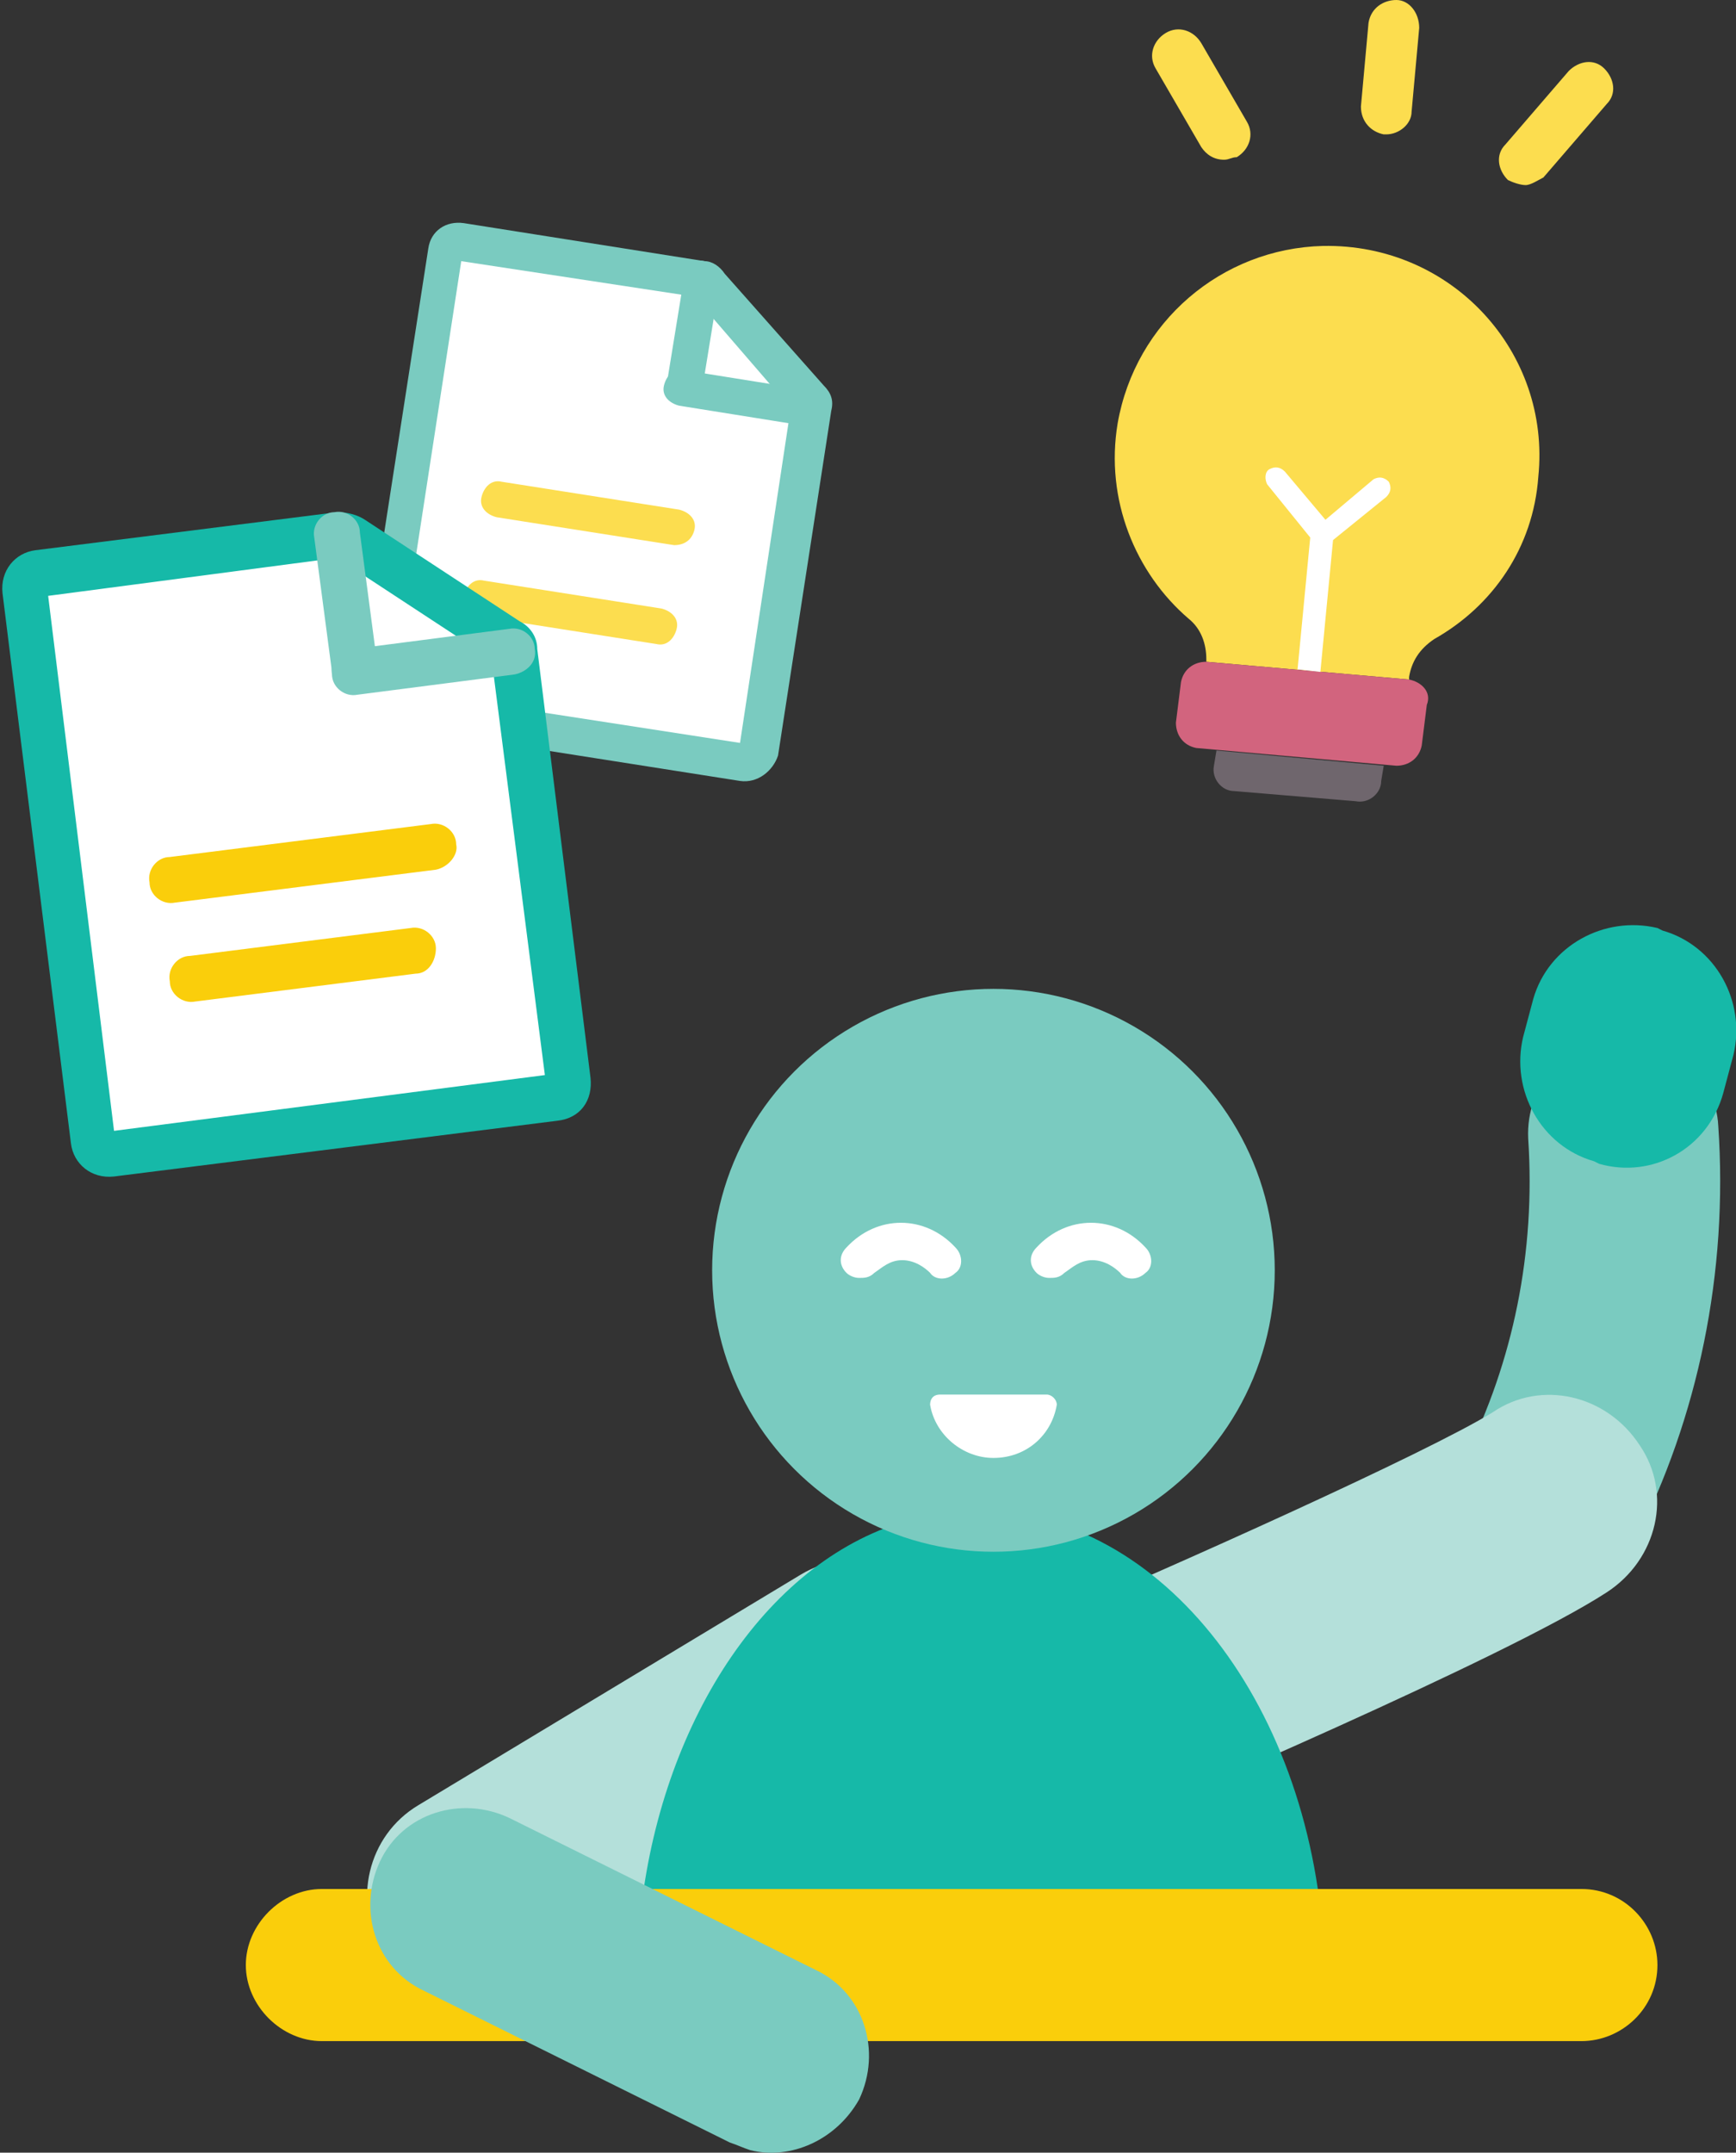
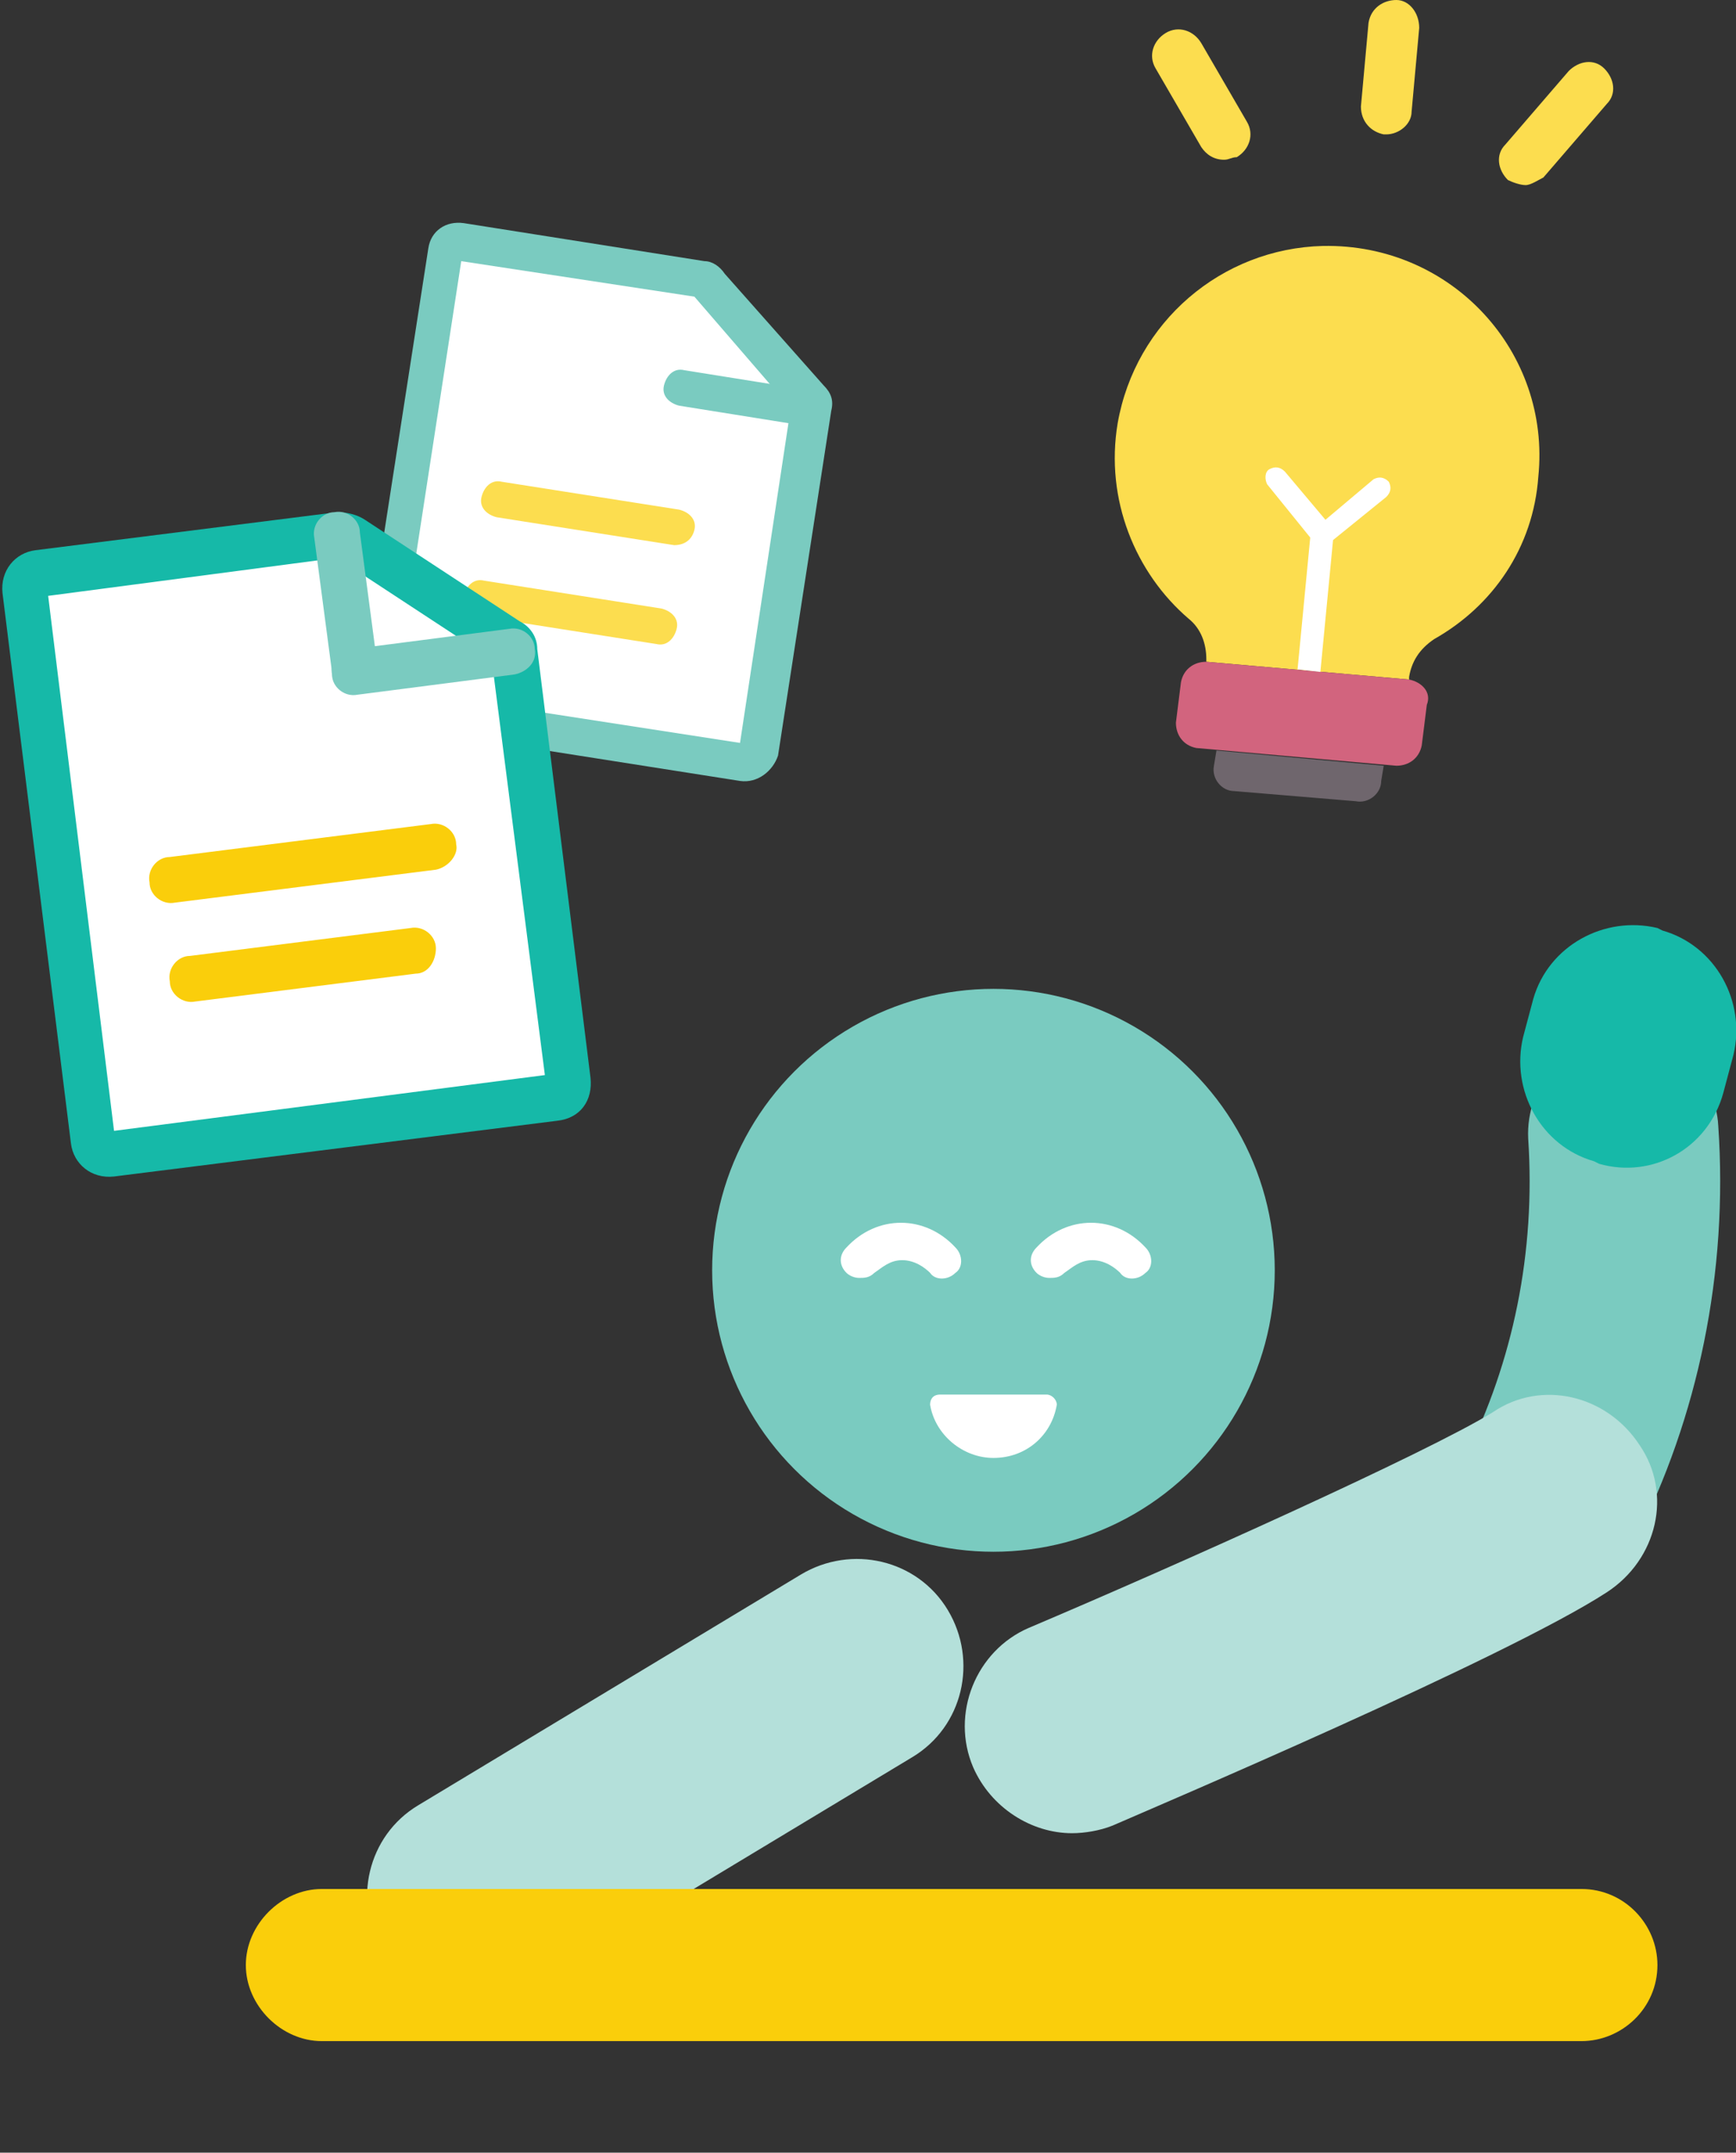
<svg xmlns="http://www.w3.org/2000/svg" version="1.1" id="Layer_1" x="0px" y="0px" viewBox="-271 354.1 68.5 84.9" style="enable-background:new -271 354.1 68.5 84.9;" xml:space="preserve">
  <rect x="-271" y="354.1" width="68.5" height="84.9" fill="#333333" stroke="none" />
  <style type="text/css">
	.st0{fill:#7ACBC0;}
	.st1{fill:#FFFFFF;}
	.st2{fill:#010101;}
	.st3{fill:#FCDD4F;}
	.st4{fill:#16B9A8;}
	.st5{fill:#FACE0B;}
	.st6{fill:#B4E0DA;}
	.st7{fill:#D2647E;}
	.st8{fill:#6F666D;}
</style>
  <g id="XMLID_4112_">
    <path id="XMLID_4797_" class="st0" d="M-241.8,384.9l-14-2.2c-0.7-0.1-1.1-0.7-1-1.4l2.7-17.4c0.1-0.7,0.7-1.1,1.4-1l9.5,1.5   c0.3,0,0.6,0.2,0.8,0.5l3.9,4.4c0.3,0.3,0.4,0.6,0.3,1l-2.1,13.6C-240.5,384.5-241.1,385-241.8,384.9z" />
    <polygon id="XMLID_4796_" class="st1" points="-255.4,381.3 -241.8,383.4 -239.8,370.2 -243.6,365.8 -252.8,364.4  " />
    <path id="XMLID_4795_" class="st2" d="M-243.5,365.8L-243.5,365.8L-243.5,365.8z" />
-     <path id="XMLID_4792_" class="st0" d="M-244.1,370.1c-0.4-0.1-0.7-0.4-0.6-0.8l0.7-4.3c0.1-0.4,0.4-0.7,0.8-0.6   c0.4,0.1,0.7,0.4,0.6,0.8l-0.7,4.3C-243.4,369.9-243.7,370.2-244.1,370.1z" />
    <path id="XMLID_4789_" class="st0" d="M-239.2,370.9l-5-0.8c-0.4-0.1-0.7-0.4-0.6-0.8c0.1-0.4,0.4-0.7,0.8-0.6l5,0.8   c0.4,0.1,0.7,0.4,0.6,0.8C-238.4,370.7-238.8,371-239.2,370.9z" />
    <path id="XMLID_36_" class="st3" d="M-244.4,375.6l-7-1.1c-0.4-0.1-0.7-0.4-0.6-0.8c0.1-0.4,0.4-0.7,0.8-0.6l7,1.1   c0.4,0.1,0.7,0.4,0.6,0.8C-243.7,375.4-244,375.6-244.4,375.6z" />
    <path id="XMLID_34_" class="st3" d="M-245.1,379.5l-7-1.1c-0.4-0.1-0.7-0.4-0.6-0.8c0.1-0.4,0.4-0.7,0.8-0.6l7,1.1   c0.4,0.1,0.7,0.4,0.6,0.8C-244.4,379.3-244.7,379.6-245.1,379.5z" />
    <path id="XMLID_4777_" class="st4" d="M-249,398.3l-17.5,2.2c-0.9,0.1-1.6-0.5-1.7-1.3l-2.7-21.7c-0.1-0.9,0.5-1.6,1.3-1.7   l11.9-1.5c0.4,0,0.8,0.1,1.1,0.3l6.1,4c0.4,0.2,0.7,0.6,0.7,1.1l2.1,16.9C-247.6,397.5-248.1,398.2-249,398.3z" />
    <polygon id="XMLID_4776_" class="st1" points="-266.5,398.7 -249.5,396.5 -251.6,380.1 -257.7,376.1 -269.1,377.6  " />
    <path id="XMLID_4775_" class="st2" d="M-257.5,376.1L-257.5,376.1L-257.5,376.1z" />
    <path id="XMLID_4623_" class="st0" d="M-256.9,381.4c-0.5,0.1-1-0.3-1-0.8l-0.7-5.3c-0.1-0.5,0.3-1,0.8-1c0.5-0.1,1,0.3,1,0.8   l0.7,5.3C-256,380.9-256.4,381.4-256.9,381.4z" />
    <path id="XMLID_4620_" class="st0" d="M-250.7,380.7l-6.2,0.8c-0.5,0.1-1-0.3-1-0.8c-0.1-0.5,0.3-1,0.8-1l6.2-0.8   c0.5-0.1,1,0.3,1,0.8C-249.8,380.2-250.2,380.6-250.7,380.7z" />
    <path id="XMLID_31_" class="st5" d="M-253.8,388.4l-10.3,1.3c-0.5,0.1-1-0.3-1-0.8c-0.1-0.5,0.3-1,0.8-1l10.3-1.3   c0.5-0.1,1,0.3,1,0.8C-252.9,387.8-253.3,388.3-253.8,388.4z" />
    <path id="XMLID_30_" class="st5" d="M-254.6,392.5l-8.7,1.1c-0.5,0.1-1-0.3-1-0.8c-0.1-0.5,0.3-1,0.8-1l8.7-1.1   c0.5-0.1,1,0.3,1,0.8C-253.8,392-254.1,392.5-254.6,392.5z" />
    <g id="XMLID_4143_">
      <path id="XMLID_4144_" class="st6" d="M-252.3,433.1c-1.4,0-2.8-0.7-3.6-2c-1.2-2-0.6-4.6,1.4-5.8l15.1-9.1c2-1.2,4.6-0.6,5.8,1.4    c1.2,2,0.6,4.6-1.4,5.8l-15.1,9.1C-250.8,432.9-251.5,433.1-252.3,433.1z" />
      <path id="XMLID_4145_" class="st0" d="M-209.8,417.1c-0.6,0-1.2-0.1-1.7-0.4c-1.9-0.9-2.6-3.2-1.7-5.1c1.9-3.8,2.8-8.1,2.5-12.6    c-0.1-2.1,1.5-3.9,3.5-4c2.1-0.1,3.9,1.5,4,3.5c0.4,5.8-0.8,11.5-3.3,16.4C-207.1,416.3-208.4,417.1-209.8,417.1z" />
      <path id="XMLID_4146_" class="st6" d="M-228.7,426.4c-1.6,0-3.2-1-3.9-2.6c-0.9-2.1,0.1-4.6,2.2-5.5c5.9-2.5,15.7-6.9,18.3-8.5    c1.9-1.3,4.5-0.7,5.8,1.3c1.3,1.9,0.7,4.5-1.3,5.8c-4,2.6-17.9,8.5-19.5,9.2C-227.6,426.3-228.2,426.4-228.7,426.4z" />
-       <path id="XMLID_4147_" class="st4" d="M-219,428.6c-1.4-9.4-8-16.2-15.5-14.7c-5.7,1.2-10,7.3-11.1,14.7H-219z" />
      <path id="XMLID_4148_" class="st4" d="M-207.9,400l-0.2-0.1c-2.1-0.6-3.3-2.8-2.8-4.9l0.4-1.5c0.6-2.1,2.8-3.3,4.9-2.8l0.2,0.1    c2.1,0.6,3.3,2.8,2.8,4.9l-0.4,1.5C-203.6,399.4-205.8,400.6-207.9,400z" />
      <circle id="XMLID_4151_" class="st0" cx="-231.8" cy="404.2" r="11.1" />
      <path id="XMLID_4152_" class="st1" d="M-237.1,404.5c-0.2,0-0.4-0.1-0.5-0.2c-0.3-0.3-0.3-0.7,0-1c1.2-1.3,3.1-1.3,4.3,0    c0.3,0.3,0.3,0.8,0,1c-0.3,0.3-0.8,0.3-1,0c-0.2-0.2-0.6-0.5-1.1-0.5c-0.5,0-0.8,0.3-1.1,0.5    C-236.7,404.5-236.9,404.5-237.1,404.5z" />
      <path id="XMLID_4153_" class="st1" d="M-229.6,404.5c-0.2,0-0.4-0.1-0.5-0.2c-0.3-0.3-0.3-0.7,0-1c1.2-1.3,3.1-1.3,4.3,0    c0.3,0.3,0.3,0.8,0,1c-0.3,0.3-0.8,0.3-1,0c-0.2-0.2-0.6-0.5-1.1-0.5c-0.5,0-0.8,0.3-1.1,0.5    C-229.2,404.5-229.4,404.5-229.6,404.5z" />
      <path id="XMLID_4154_" class="st1" d="M-229.7,409.1c0.2,0,0.4,0.2,0.4,0.4c-0.2,1.2-1.2,2.1-2.5,2.1c-1.2,0-2.3-0.9-2.5-2.1    c0-0.2,0.1-0.4,0.4-0.4H-229.7z" />
      <path id="XMLID_4552_" class="st5" d="M-208.6,434.6h-49.7c-1.6,0-3-1.4-3-3l0,0c0-1.6,1.4-3,3-3h49.7c1.7,0,3,1.4,3,3l0,0    C-205.6,433.3-207,434.6-208.6,434.6z" />
-       <path id="XMLID_4142_" class="st0" d="M-241.4,438.9c-0.3-0.1-0.5-0.2-0.8-0.3l-12.1-6c-1.9-0.9-2.6-3.2-1.7-5.1    c0.9-1.9,3.2-2.6,5.1-1.7l12.1,6c1.9,0.9,2.6,3.2,1.7,5.1C-238,438.5-239.8,439.3-241.4,438.9z" />
    </g>
    <path id="XMLID_1887_" class="st3" d="M-210.3,372.9c0.5-4.9-3.4-9.2-8.5-9.1c-4,0.1-7.4,3-8.1,7c-0.5,3,0.7,5.9,2.8,7.7   c0.5,0.4,0.7,1,0.7,1.6l0,0.1l8,0.7l0-0.1c0.1-0.6,0.4-1.1,1-1.5C-212.1,378-210.5,375.7-210.3,372.9z" />
    <path id="XMLID_1437_" class="st7" d="M-215.4,380.9l-8-0.7c-0.5,0-0.9,0.3-1,0.8l-0.2,1.6c0,0.5,0.3,0.9,0.8,1l7.9,0.7   c0.5,0,0.9-0.3,1-0.8l0.2-1.6C-214.5,381.4-214.9,381-215.4,380.9z" />
    <path id="XMLID_307_" class="st8" d="M-216.4,384.3l-0.1,0.6c0,0.5-0.5,0.9-1,0.8l-4.8-0.4c-0.5,0-0.9-0.5-0.8-1l0.1-0.6   L-216.4,384.3z" />
    <path id="XMLID_285_" class="st1" d="M-219.3,375.3l-0.5,5.2l0.9,0.1l0.5-5.2l2.1-1.7c0.2-0.2,0.2-0.4,0.1-0.6   c-0.2-0.2-0.4-0.2-0.6-0.1l-1.9,1.6l-1.6-1.9c-0.2-0.2-0.4-0.2-0.6-0.1s-0.2,0.4-0.1,0.6L-219.3,375.3z" />
    <path id="XMLID_384_" class="st3" d="M-222.7,360.4c-0.4,0-0.7-0.2-0.9-0.5l-1.8-3.1c-0.3-0.5-0.1-1.1,0.4-1.4   c0.5-0.3,1.1-0.1,1.4,0.4l1.8,3.1c0.3,0.5,0.1,1.1-0.4,1.4C-222.4,360.3-222.5,360.4-222.7,360.4z" />
    <path id="XMLID_4140_" class="st3" d="M-210.8,361.4c-0.2,0-0.5-0.1-0.7-0.2c-0.4-0.4-0.5-1-0.1-1.4l2.5-2.9c0.4-0.4,1-0.5,1.4-0.1   c0.4,0.4,0.5,1,0.1,1.4l-2.5,2.9C-210.3,361.2-210.6,361.4-210.8,361.4z" />
    <path id="XMLID_4141_" class="st3" d="M-216.3,359.4c0,0-0.1,0-0.1,0c-0.5-0.1-0.9-0.5-0.9-1.1l0.3-3.3c0.1-0.6,0.6-0.9,1.1-0.9   s0.9,0.5,0.9,1.1l-0.3,3.3C-215.3,359-215.8,359.4-216.3,359.4z" />
  </g>
</svg>